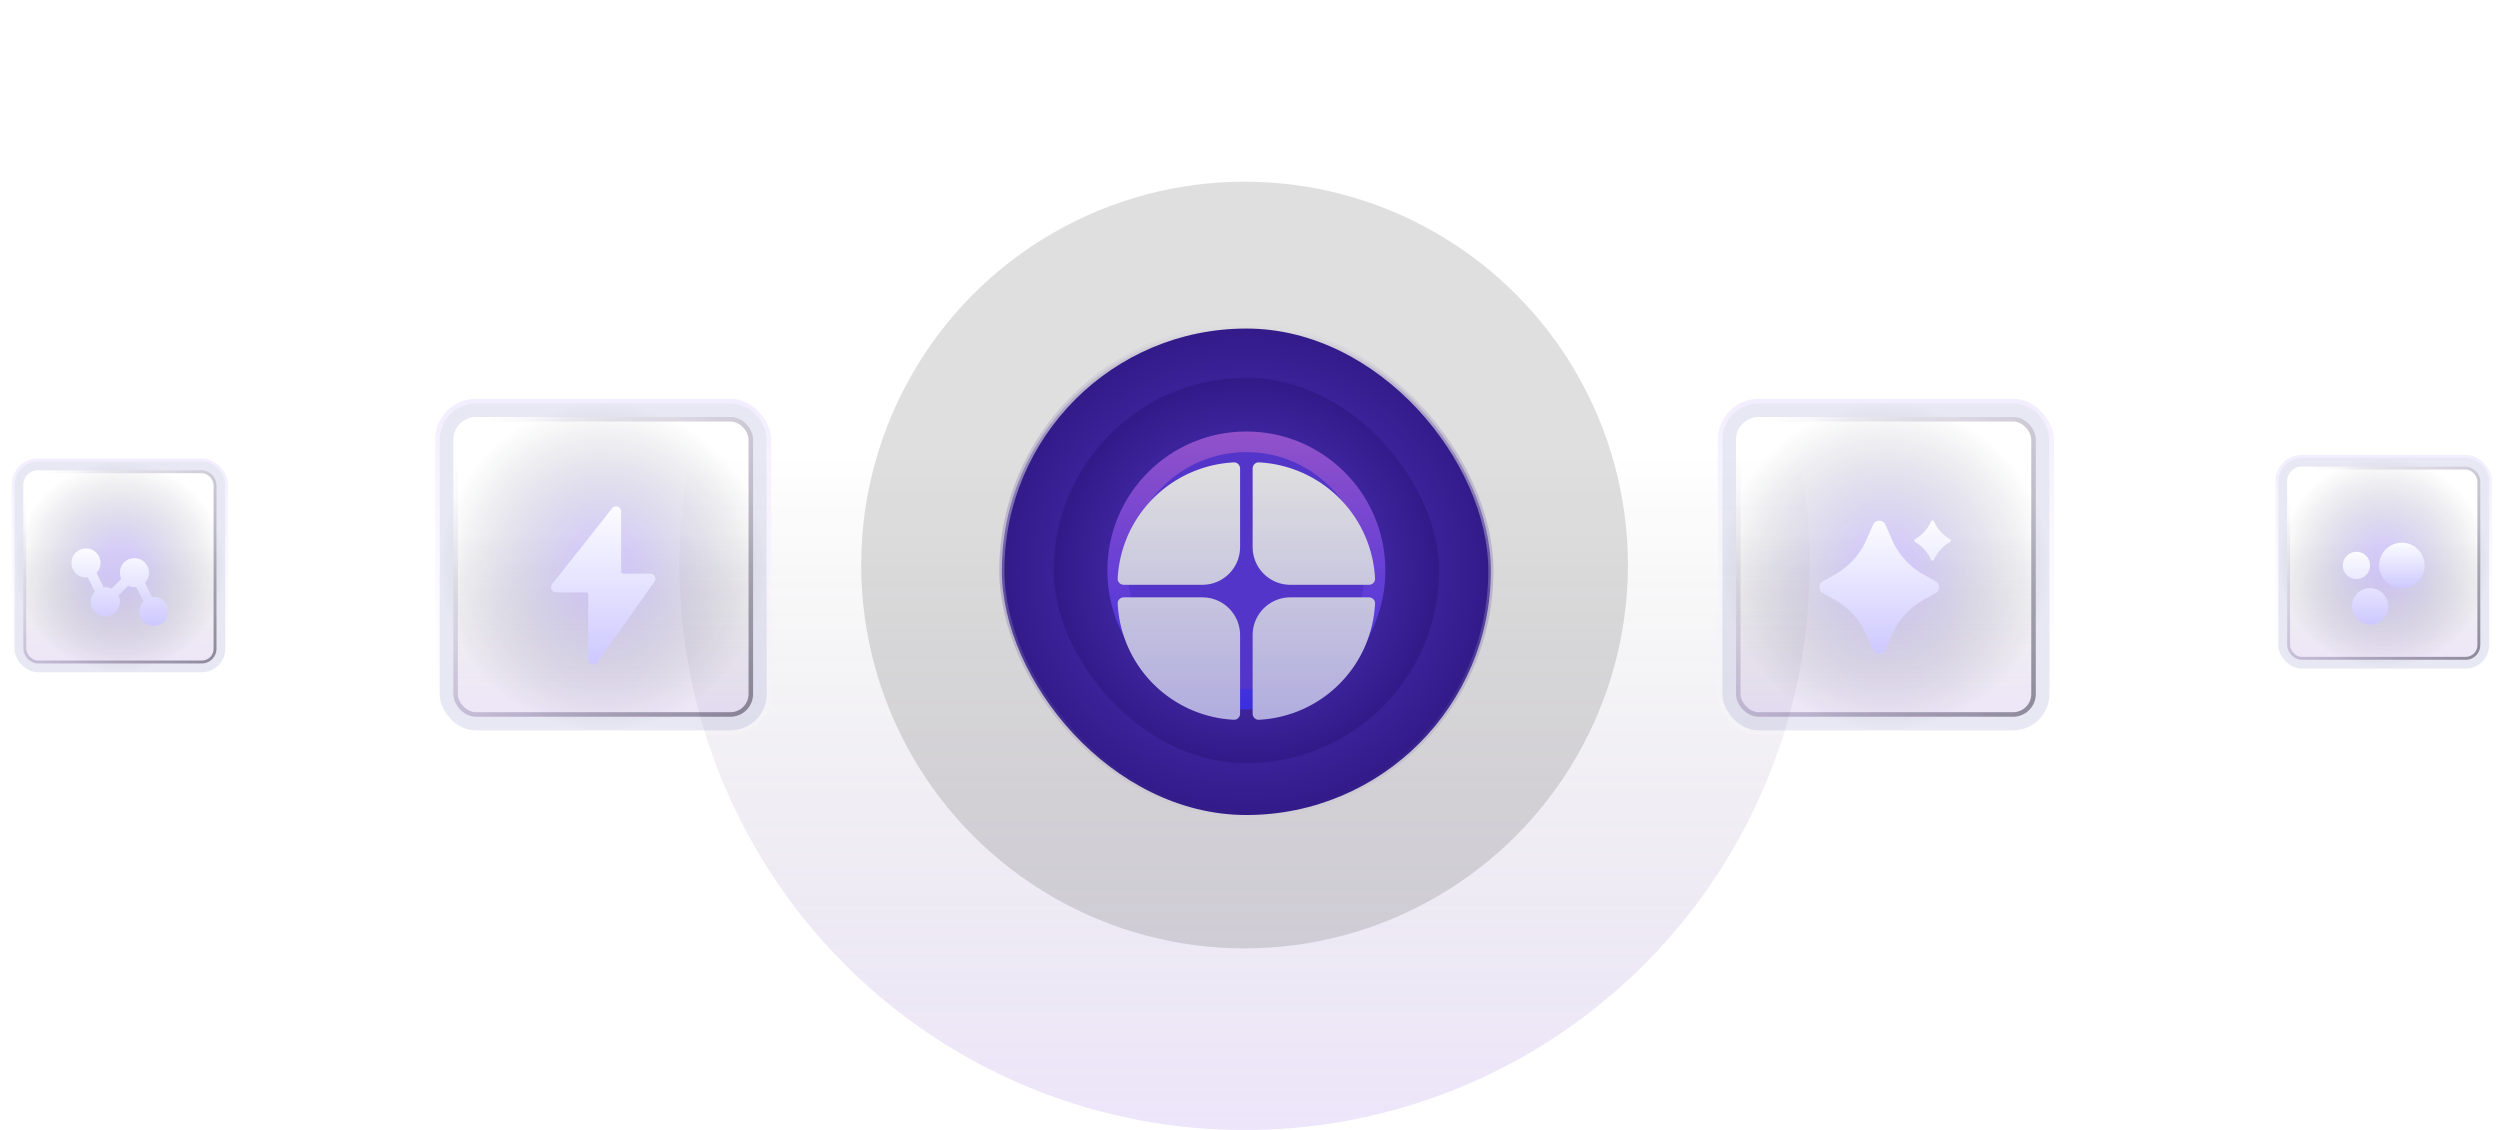
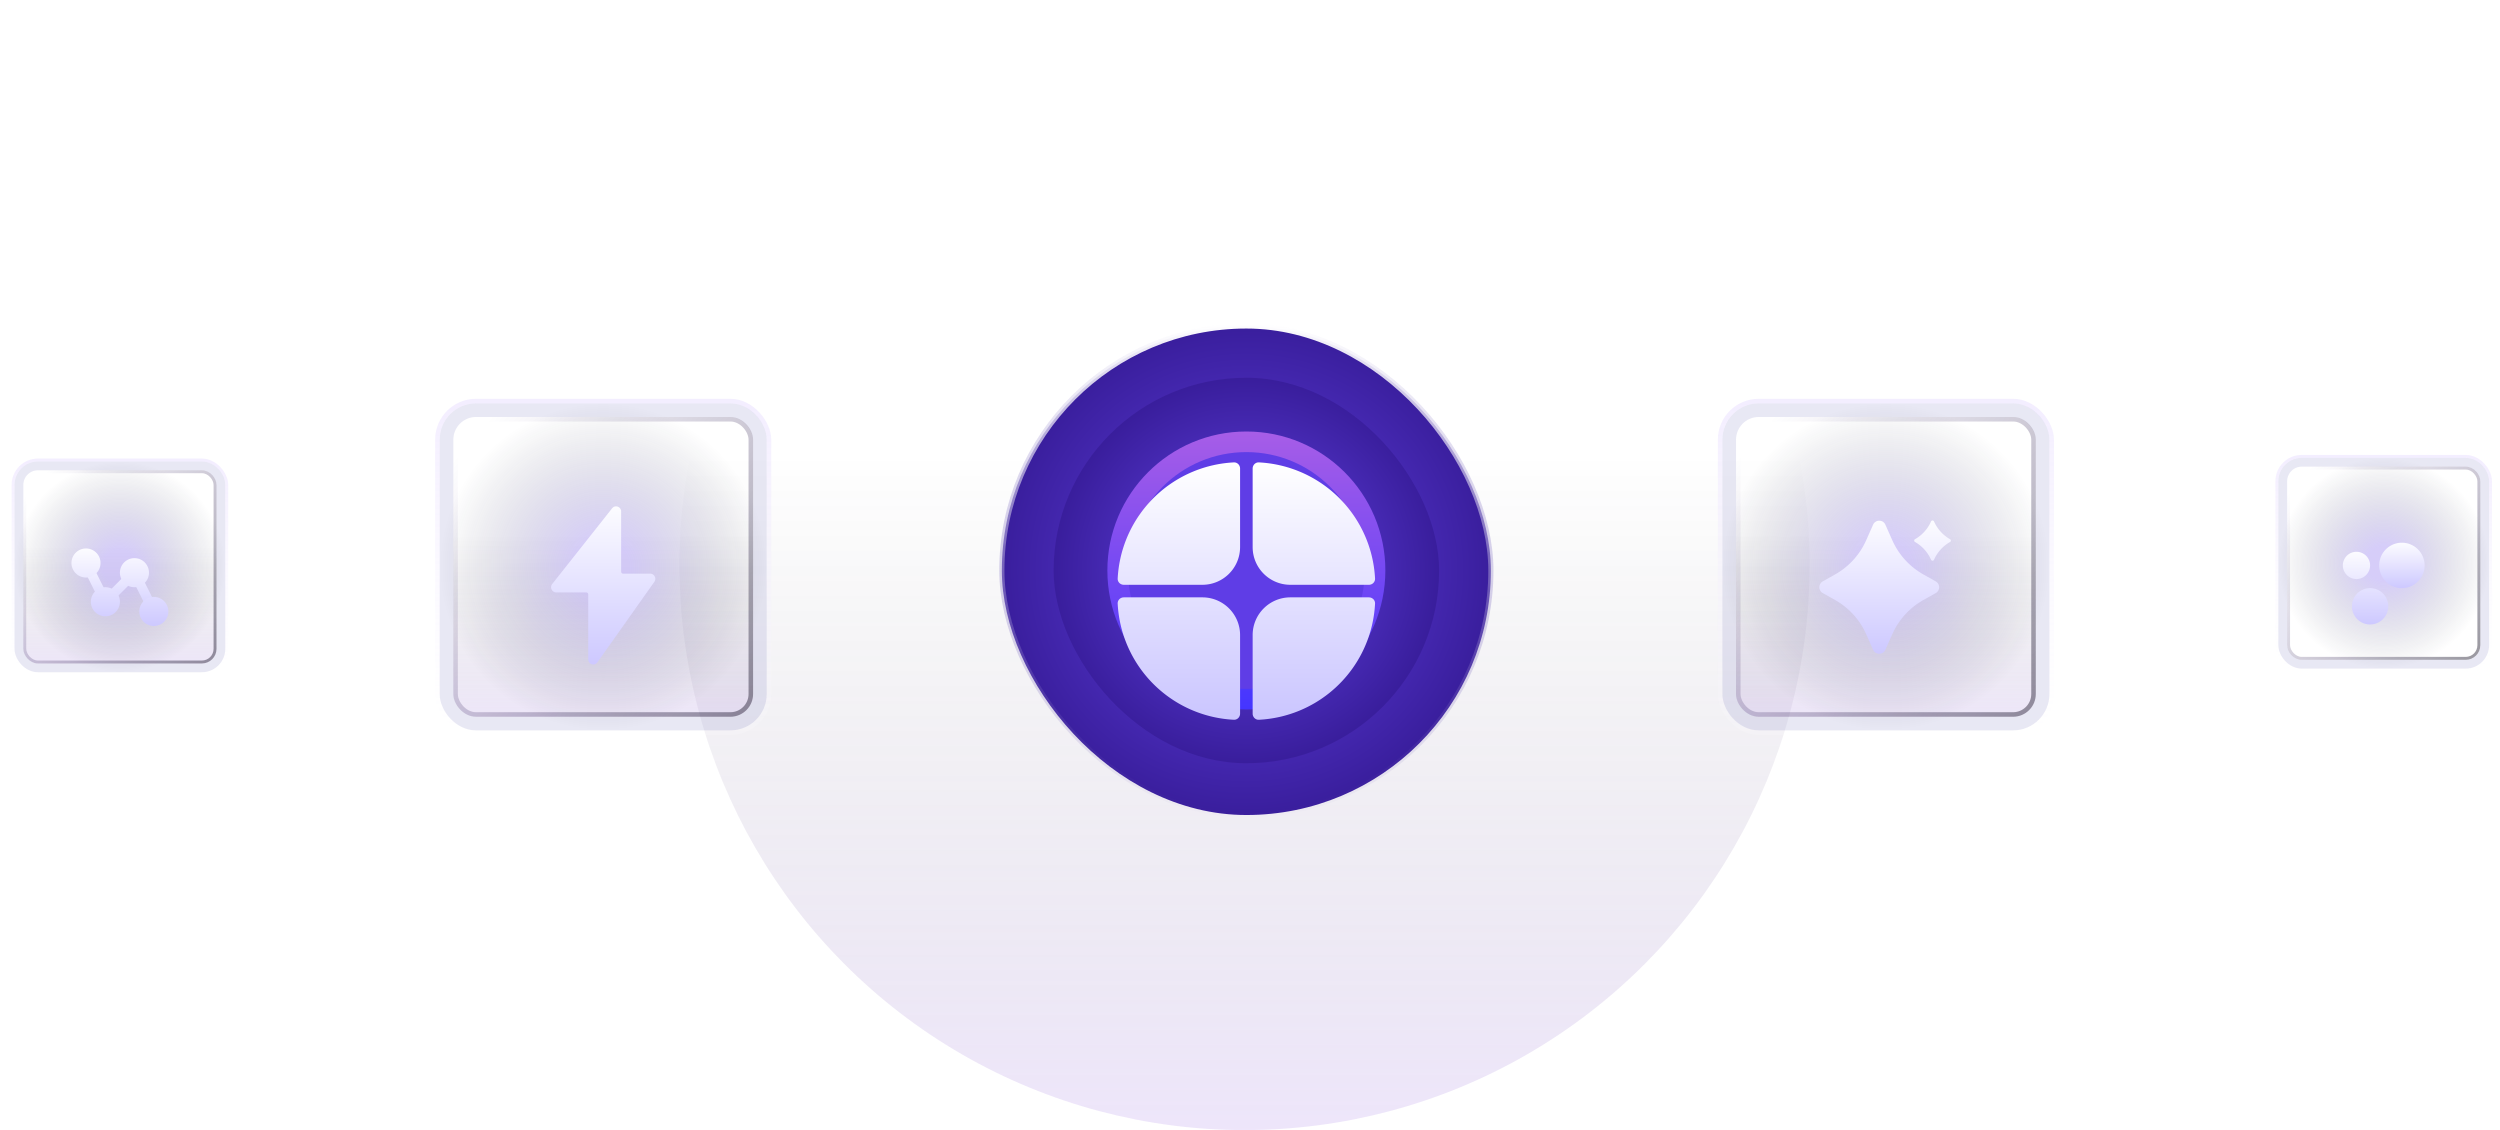
<svg xmlns="http://www.w3.org/2000/svg" width="688" height="311" fill="none">
  <circle cx="342.5" cy="155.5" r="155.5" fill="url(#a)" opacity=".2" />
  <rect width="134.583" height="134.583" x="275.708" y="89.708" fill="url(#b)" stroke="url(#c)" stroke-width="1.417" rx="67.292" />
  <rect width="106.08" height="106.08" x="289.96" y="103.96" fill="url(#d)" rx="53.04" />
  <g filter="url(#e)">
    <circle cx="343" cy="157" r="38.25" fill="url(#f)" />
  </g>
  <g filter="url(#g)">
    <circle cx="343" cy="157" r="32.583" fill="#5F3DE6" />
  </g>
  <g filter="url(#h)">
    <path fill="url(#i)" d="M376.729 155.269c.955 0 1.734-.775 1.685-1.729a33.733 33.733 0 0 0-20.777-29.433 33.733 33.733 0 0 0-11.179-2.523c-.954-.049-1.729.73-1.729 1.686v21.621c0 5.732 4.647 10.378 10.379 10.378h21.621z" />
    <path fill="url(#j)" d="M309.271 155.269c-.956 0-1.735-.775-1.686-1.729a33.733 33.733 0 0 1 20.777-29.433 33.733 33.733 0 0 1 11.179-2.523c.954-.049 1.729.73 1.729 1.686v21.621c0 5.732-4.647 10.378-10.378 10.378h-21.621z" />
    <path fill="url(#k)" d="M309.271 158.728c-.956 0-1.735.775-1.686 1.729a33.733 33.733 0 0 0 20.777 29.433 33.733 33.733 0 0 0 11.179 2.523c.954.049 1.729-.73 1.729-1.685v-21.621c0-5.732-4.646-10.379-10.378-10.379h-21.621z" />
    <path fill="url(#l)" d="M376.729 158.728c.955 0 1.734.775 1.685 1.729a33.733 33.733 0 0 1-20.777 29.433 33.733 33.733 0 0 1-11.179 2.523c-.954.049-1.729-.73-1.729-1.685v-21.621c0-5.732 4.647-10.379 10.379-10.379h21.621z" />
  </g>
  <g opacity=".2">
    <rect width="86.25" height="86.25" x="475.875" y="112.875" fill="url(#m)" rx="8.125" />
    <rect width="86.25" height="86.25" x="475.875" y="112.875" stroke="#B0AEF9" stroke-width="3.75" rx="8.125" />
    <rect width="86.25" height="86.25" x="475.875" y="112.875" stroke="#000" stroke-opacity=".2" stroke-width="3.75" rx="8.125" />
  </g>
  <circle cx="519" cy="156" r="48.75" fill="url(#n)" opacity=".5" />
  <rect width="81.25" height="81.25" x="478.375" y="115.375" stroke="url(#o)" stroke-width="1.25" opacity=".4" rx="5.625" />
  <g filter="url(#p)">
    <path fill="url(#q)" d="M515.475 138.793c.62-1.393 2.528-1.461 3.276-.209l.109.209 1.91 4.299a20.161 20.161 0 0 0 7.951 9.04l.59.347 3.392 1.907a1.854 1.854 0 0 1 .776 2.393c-.13.281-.328.524-.576.709l-.198.128-3.394 1.907a20.163 20.163 0 0 0-8.253 8.767l-.288.619-1.91 4.299c-.62 1.394-2.529 1.462-3.277.209l-.108-.209-1.91-4.299a20.172 20.172 0 0 0-7.951-9.04l-.591-.346-3.391-1.907a1.854 1.854 0 0 1-.776-2.394c.13-.28.328-.524.576-.708l.198-.128 3.393-1.907a20.165 20.165 0 0 0 8.254-8.767l.288-.62 1.91-4.299zm16.764-.904a10.506 10.506 0 0 0 4.426 4.903.43.43 0 0 1 0 .751 10.512 10.512 0 0 0-4.428 4.904.438.438 0 0 1-.403.262.443.443 0 0 1-.403-.262 10.512 10.512 0 0 0-4.428-4.902.436.436 0 0 1 0-.752 10.507 10.507 0 0 0 4.428-4.906.442.442 0 0 1 .806 0l.002.002z" />
  </g>
  <rect width="91.25" height="91.25" x="473.375" y="110.375" stroke="url(#r)" stroke-width="1.25" rx="10.625" />
  <g opacity=".2">
    <rect width="86.25" height="86.25" x="122.875" y="112.875" fill="url(#s)" rx="8.125" />
    <rect width="86.25" height="86.25" x="122.875" y="112.875" stroke="#B0AEF9" stroke-width="3.75" rx="8.125" />
    <rect width="86.25" height="86.25" x="122.875" y="112.875" stroke="#000" stroke-opacity=".2" stroke-width="3.75" rx="8.125" />
  </g>
  <circle cx="166" cy="156" r="48.75" fill="url(#t)" opacity=".5" />
  <rect width="81.25" height="81.25" x="125.375" y="115.375" stroke="url(#u)" stroke-width="1.25" opacity=".4" rx="5.625" />
  <g filter="url(#v)">
    <path fill="url(#w)" d="M161.323 157.42h-8.266c-1.172 0-1.822-1.381-1.087-2.309l16.487-20.832c.826-1.043 2.481-.449 2.481.89V151.7c0 .314.25.568.558.568h7.447c1.137 0 1.796 1.309 1.132 2.248l-15.667 22.155c-.791 1.118-2.527.549-2.527-.829v-17.854a.562.562 0 0 0-.558-.568z" />
  </g>
  <rect width="91.25" height="91.25" x="120.375" y="110.375" stroke="url(#x)" stroke-width="1.25" rx="10.625" />
  <g opacity=".2">
-     <rect width="55.583" height="55.583" x="628.208" y="127.208" fill="url(#y)" rx="5.236" />
    <rect width="55.583" height="55.583" x="628.208" y="127.208" stroke="#B0AEF9" stroke-width="2.417" rx="5.236" />
    <rect width="55.583" height="55.583" x="628.208" y="127.208" stroke="#000" stroke-opacity=".2" stroke-width="2.417" rx="5.236" />
  </g>
  <circle cx="656" cy="155" r="31.417" fill="url(#z)" opacity=".5" />
  <rect width="52.361" height="52.361" x="629.82" y="128.82" stroke="url(#A)" stroke-width=".806" opacity=".4" rx="3.625" />
  <g filter="url(#B)">
    <path fill="url(#C)" fill-rule="evenodd" d="M648.5 153.75a3.75 3.75 0 1 0 0-7.5 3.75 3.75 0 0 0 0 7.5zm3.75 12.5a5 5 0 1 0-.001-10.001 5 5 0 0 0 .001 10.001z" clip-rule="evenodd" />
  </g>
  <g filter="url(#D)">
    <path fill="url(#E)" d="M667.25 150a6.25 6.25 0 1 1-12.5 0 6.25 6.25 0 0 1 12.5 0z" />
  </g>
  <rect width="58.806" height="58.806" x="626.597" y="125.597" stroke="url(#F)" stroke-width=".806" rx="6.847" />
  <g opacity=".2">
    <rect width="55.583" height="55.583" x="5.208" y="128.208" fill="url(#G)" rx="5.236" />
    <rect width="55.583" height="55.583" x="5.208" y="128.208" stroke="#B0AEF9" stroke-width="2.417" rx="5.236" />
    <rect width="55.583" height="55.583" x="5.208" y="128.208" stroke="#000" stroke-opacity=".2" stroke-width="2.417" rx="5.236" />
  </g>
  <circle cx="33" cy="156" r="31.417" fill="url(#H)" opacity=".5" />
  <rect width="52.361" height="52.361" x="6.82" y="129.82" stroke="url(#I)" stroke-width=".806" opacity=".4" rx="3.625" />
  <g filter="url(#J)">
    <path fill="url(#K)" fill-rule="evenodd" d="M42.93 163.86c.658-.33.925-1.131.596-1.789l-5.334-10.667a1.335 1.335 0 0 0-2.135-.347l-6.692 6.692-4.506-9.012a1.334 1.334 0 0 0-2.385 1.193l5.333 10.667a1.332 1.332 0 0 0 2.136.346l6.692-6.692 4.506 9.012c.33.659 1.13.926 1.789.597z" clip-rule="evenodd" />
  </g>
  <g filter="url(#L)">
    <path fill="url(#M)" fill-rule="evenodd" d="M42.334 158.666a4 4 0 1 1 0 8 4 4 0 0 1 0-8zM29 156a4 4 0 1 1 0 8 4 4 0 0 1 0-8zm-5.333-10.667a4 4 0 1 1 0 8 4 4 0 0 1 0-8zM41 152a4 4 0 1 0-8 0 4 4 0 0 0 8 0z" clip-rule="evenodd" />
  </g>
  <rect width="58.806" height="58.806" x="3.597" y="126.597" stroke="url(#N)" stroke-width=".806" rx="6.847" />
-   <circle cx="342.5" cy="155.5" r="105.5" fill="#000" fill-opacity=".63" opacity=".2" transform="rotate(-180 342.5 155.5)" />
  <defs>
    <linearGradient id="a" x1="334.609" x2="334.609" y1="382.948" y2="124.864" gradientUnits="userSpaceOnUse">
      <stop offset=".186" stop-color="#AD7AFF" />
      <stop offset="1" stop-color="#17141E" stop-opacity="0" />
    </linearGradient>
    <linearGradient id="c" x1="343" x2="343" y1="89" y2="225" gradientUnits="userSpaceOnUse">
      <stop stop-color="#fff" />
      <stop offset="1" stop-color="#614BB1" stop-opacity="0" />
    </linearGradient>
    <linearGradient id="f" x1="343" x2="343" y1="118.75" y2="195.25" gradientUnits="userSpaceOnUse">
      <stop stop-color="#A75DE7" />
      <stop offset="1" stop-color="#4435FF" />
    </linearGradient>
    <linearGradient id="i" x1="343" x2="343" y1="121.582" y2="192.415" gradientUnits="userSpaceOnUse">
      <stop stop-color="#fff" />
      <stop offset="1" stop-color="#CAC5FF" />
    </linearGradient>
    <linearGradient id="j" x1="343" x2="343" y1="121.582" y2="192.415" gradientUnits="userSpaceOnUse">
      <stop stop-color="#fff" />
      <stop offset="1" stop-color="#CAC5FF" />
    </linearGradient>
    <linearGradient id="k" x1="343" x2="343" y1="121.582" y2="192.415" gradientUnits="userSpaceOnUse">
      <stop stop-color="#fff" />
      <stop offset="1" stop-color="#CAC5FF" />
    </linearGradient>
    <linearGradient id="l" x1="343" x2="343" y1="121.582" y2="192.415" gradientUnits="userSpaceOnUse">
      <stop stop-color="#fff" />
      <stop offset="1" stop-color="#CAC5FF" />
    </linearGradient>
    <linearGradient id="m" x1="516.716" x2="516.716" y1="221.821" y2="147.134" gradientUnits="userSpaceOnUse">
      <stop offset=".182" stop-color="#AD7AFF" />
      <stop offset="1" stop-color="#17141E" stop-opacity="0" />
    </linearGradient>
    <linearGradient id="o" x1="476.5" x2="555.653" y1="128.077" y2="196.053" gradientUnits="userSpaceOnUse">
      <stop stop-color="#1D0062" stop-opacity="0" />
      <stop offset="1" stop-color="#070317" />
    </linearGradient>
    <linearGradient id="q" x1="518.664" x2="518.664" y1="135.432" y2="176.82" gradientUnits="userSpaceOnUse">
      <stop stop-color="#fff" />
      <stop offset="1" stop-color="#CAC5FF" />
    </linearGradient>
    <linearGradient id="r" x1="519" x2="519" y1="111" y2="201" gradientUnits="userSpaceOnUse">
      <stop stop-color="#DECFFF" stop-opacity=".36" />
      <stop offset="1" stop-color="#fff" stop-opacity=".15" />
    </linearGradient>
    <linearGradient id="s" x1="163.716" x2="163.716" y1="221.821" y2="147.134" gradientUnits="userSpaceOnUse">
      <stop offset=".182" stop-color="#AD7AFF" />
      <stop offset="1" stop-color="#17141E" stop-opacity="0" />
    </linearGradient>
    <linearGradient id="u" x1="123.5" x2="202.653" y1="128.077" y2="196.053" gradientUnits="userSpaceOnUse">
      <stop stop-color="#1D0062" stop-opacity="0" />
      <stop offset="1" stop-color="#070317" />
    </linearGradient>
    <linearGradient id="w" x1="165.904" x2="165.904" y1="131.144" y2="180.244" gradientUnits="userSpaceOnUse">
      <stop stop-color="#fff" />
      <stop offset="1" stop-color="#CAC5FF" />
    </linearGradient>
    <linearGradient id="x" x1="166" x2="166" y1="111" y2="201" gradientUnits="userSpaceOnUse">
      <stop stop-color="#DECFFF" stop-opacity=".36" />
      <stop offset="1" stop-color="#fff" stop-opacity=".15" />
    </linearGradient>
    <linearGradient id="y" x1="654.528" x2="654.528" y1="197.418" y2="149.287" gradientUnits="userSpaceOnUse">
      <stop offset=".182" stop-color="#AD7AFF" />
      <stop offset="1" stop-color="#17141E" stop-opacity="0" />
    </linearGradient>
    <linearGradient id="A" x1="628.611" x2="679.621" y1="137.005" y2="180.812" gradientUnits="userSpaceOnUse">
      <stop stop-color="#1D0062" stop-opacity="0" />
      <stop offset="1" stop-color="#070317" />
    </linearGradient>
    <linearGradient id="C" x1="650.958" x2="650.958" y1="145.054" y2="167.62" gradientUnits="userSpaceOnUse">
      <stop stop-color="#fff" />
      <stop offset="1" stop-color="#CAC5FF" />
    </linearGradient>
    <linearGradient id="E" x1="660.958" x2="660.958" y1="143.002" y2="157.106" gradientUnits="userSpaceOnUse">
      <stop stop-color="#fff" />
      <stop offset="1" stop-color="#CAC5FF" />
    </linearGradient>
    <linearGradient id="F" x1="656" x2="656" y1="126" y2="184" gradientUnits="userSpaceOnUse">
      <stop stop-color="#DECFFF" stop-opacity=".36" />
      <stop offset="1" stop-color="#fff" stop-opacity=".15" />
    </linearGradient>
    <linearGradient id="G" x1="31.528" x2="31.528" y1="198.418" y2="150.287" gradientUnits="userSpaceOnUse">
      <stop offset=".182" stop-color="#AD7AFF" />
      <stop offset="1" stop-color="#17141E" stop-opacity="0" />
    </linearGradient>
    <linearGradient id="I" x1="5.611" x2="56.621" y1="138.005" y2="181.812" gradientUnits="userSpaceOnUse">
      <stop stop-color="#1D0062" stop-opacity="0" />
      <stop offset="1" stop-color="#070317" />
    </linearGradient>
    <linearGradient id="K" x1="32.929" x2="32.929" y1="147.043" y2="165.096" gradientUnits="userSpaceOnUse">
      <stop stop-color="#fff" />
      <stop offset="1" stop-color="#CAC5FF" />
    </linearGradient>
    <linearGradient id="M" x1="32.911" x2="32.911" y1="144.057" y2="168.127" gradientUnits="userSpaceOnUse">
      <stop stop-color="#fff" />
      <stop offset="1" stop-color="#CAC5FF" />
    </linearGradient>
    <linearGradient id="N" x1="33" x2="33" y1="127" y2="185" gradientUnits="userSpaceOnUse">
      <stop stop-color="#DECFFF" stop-opacity=".36" />
      <stop offset="1" stop-color="#fff" stop-opacity=".15" />
    </linearGradient>
    <filter id="e" width="107.667" height="107.667" x="289.167" y="103.167" color-interpolation-filters="sRGB" filterUnits="userSpaceOnUse">
      <feFlood flood-opacity="0" result="BackgroundImageFix" />
      <feBlend in="SourceGraphic" in2="BackgroundImageFix" result="shape" />
      <feGaussianBlur result="effect1_foregroundBlur_266_2669" stdDeviation="7.792" />
    </filter>
    <filter id="g" width="99.167" height="99.167" x="293.417" y="107.417" color-interpolation-filters="sRGB" filterUnits="userSpaceOnUse">
      <feFlood flood-opacity="0" result="BackgroundImageFix" />
      <feBlend in="SourceGraphic" in2="BackgroundImageFix" result="shape" />
      <feGaussianBlur result="effect1_foregroundBlur_266_2669" stdDeviation="8.5" />
    </filter>
    <filter id="h" width="110.5" height="110.5" x="287.75" y="107.415" color-interpolation-filters="sRGB" filterUnits="userSpaceOnUse">
      <feFlood flood-opacity="0" result="BackgroundImageFix" />
      <feColorMatrix in="SourceAlpha" result="hardAlpha" values="0 0 0 0 0 0 0 0 0 0 0 0 0 0 0 0 0 0 127 0" />
      <feOffset dy="5.667" />
      <feGaussianBlur stdDeviation="9.917" />
      <feComposite in2="hardAlpha" operator="out" />
      <feColorMatrix values="0 0 0 0 1 0 0 0 0 1 0 0 0 0 1 0 0 0 0.25 0" />
      <feBlend in2="BackgroundImageFix" result="effect1_dropShadow_266_2669" />
      <feBlend in="SourceGraphic" in2="effect1_dropShadow_266_2669" result="shape" />
    </filter>
    <filter id="p" width="75.431" height="75.912" x="481.069" y="123.615" color-interpolation-filters="sRGB" filterUnits="userSpaceOnUse">
      <feFlood flood-opacity="0" result="BackgroundImageFix" />
      <feColorMatrix in="SourceAlpha" result="hardAlpha" values="0 0 0 0 0 0 0 0 0 0 0 0 0 0 0 0 0 0 127 0" />
      <feOffset dy="5.604" />
      <feGaussianBlur stdDeviation="9.808" />
      <feComposite in2="hardAlpha" operator="out" />
      <feColorMatrix values="0 0 0 0 1 0 0 0 0 1 0 0 0 0 1 0 0 0 0.25 0" />
      <feBlend in2="BackgroundImageFix" result="effect1_dropShadow_266_2669" />
      <feBlend in="SourceGraphic" in2="effect1_dropShadow_266_2669" result="shape" />
    </filter>
    <filter id="v" width="67.912" height="82.747" x="132.044" y="119.736" color-interpolation-filters="sRGB" filterUnits="userSpaceOnUse">
      <feFlood flood-opacity="0" result="BackgroundImageFix" />
      <feColorMatrix in="SourceAlpha" result="hardAlpha" values="0 0 0 0 0 0 0 0 0 0 0 0 0 0 0 0 0 0 127 0" />
      <feOffset dy="5.604" />
      <feGaussianBlur stdDeviation="9.808" />
      <feComposite in2="hardAlpha" operator="out" />
      <feColorMatrix values="0 0 0 0 1 0 0 0 0 1 0 0 0 0 1 0 0 0 0.25 0" />
      <feBlend in2="BackgroundImageFix" result="effect1_dropShadow_266_2669" />
      <feBlend in="SourceGraphic" in2="effect1_dropShadow_266_2669" result="shape" />
    </filter>
    <filter id="B" width="51.731" height="59.231" x="625.135" y="132.239" color-interpolation-filters="sRGB" filterUnits="userSpaceOnUse">
      <feFlood flood-opacity="0" result="BackgroundImageFix" />
      <feColorMatrix in="SourceAlpha" result="hardAlpha" values="0 0 0 0 0 0 0 0 0 0 0 0 0 0 0 0 0 0 127 0" />
      <feOffset dy="5.604" />
      <feGaussianBlur stdDeviation="9.808" />
      <feComposite in2="hardAlpha" operator="out" />
      <feColorMatrix values="0 0 0 0 1 0 0 0 0 1 0 0 0 0 1 0 0 0 0.25 0" />
      <feBlend in2="BackgroundImageFix" result="effect1_dropShadow_266_2669" />
      <feBlend in="SourceGraphic" in2="effect1_dropShadow_266_2669" result="shape" />
    </filter>
    <filter id="D" width="51.731" height="51.731" x="635.135" y="129.739" color-interpolation-filters="sRGB" filterUnits="userSpaceOnUse">
      <feFlood flood-opacity="0" result="BackgroundImageFix" />
      <feColorMatrix in="SourceAlpha" result="hardAlpha" values="0 0 0 0 0 0 0 0 0 0 0 0 0 0 0 0 0 0 127 0" />
      <feOffset dy="5.604" />
      <feGaussianBlur stdDeviation="9.808" />
      <feComposite in2="hardAlpha" operator="out" />
      <feColorMatrix values="0 0 0 0 1 0 0 0 0 1 0 0 0 0 1 0 0 0 0.25 0" />
      <feBlend in2="BackgroundImageFix" result="effect1_dropShadow_266_2669" />
      <feBlend in="SourceGraphic" in2="effect1_dropShadow_266_2669" result="shape" />
    </filter>
    <filter id="J" width="60.565" height="55.232" x="2.718" y="133.989" color-interpolation-filters="sRGB" filterUnits="userSpaceOnUse">
      <feFlood flood-opacity="0" result="BackgroundImageFix" />
      <feColorMatrix in="SourceAlpha" result="hardAlpha" values="0 0 0 0 0 0 0 0 0 0 0 0 0 0 0 0 0 0 127 0" />
      <feOffset dy="5.604" />
      <feGaussianBlur stdDeviation="9.808" />
      <feComposite in2="hardAlpha" operator="out" />
      <feColorMatrix values="0 0 0 0 1 0 0 0 0 1 0 0 0 0 1 0 0 0 0.25 0" />
      <feBlend in2="BackgroundImageFix" result="effect1_dropShadow_266_2669" />
      <feBlend in="SourceGraphic" in2="effect1_dropShadow_266_2669" result="shape" />
    </filter>
    <filter id="L" width="65.898" height="60.564" x=".052" y="131.322" color-interpolation-filters="sRGB" filterUnits="userSpaceOnUse">
      <feFlood flood-opacity="0" result="BackgroundImageFix" />
      <feColorMatrix in="SourceAlpha" result="hardAlpha" values="0 0 0 0 0 0 0 0 0 0 0 0 0 0 0 0 0 0 127 0" />
      <feOffset dy="5.604" />
      <feGaussianBlur stdDeviation="9.808" />
      <feComposite in2="hardAlpha" operator="out" />
      <feColorMatrix values="0 0 0 0 1 0 0 0 0 1 0 0 0 0 1 0 0 0 0.25 0" />
      <feBlend in2="BackgroundImageFix" result="effect1_dropShadow_266_2669" />
      <feBlend in="SourceGraphic" in2="effect1_dropShadow_266_2669" result="shape" />
    </filter>
    <radialGradient id="b" cx="0" cy="0" r="1" gradientTransform="matrix(.747 73.913 -73.913 .747 343 157)" gradientUnits="userSpaceOnUse">
      <stop stop-color="#6646EB" />
      <stop offset="1" stop-color="#351A95" />
    </radialGradient>
    <radialGradient id="d" cx="0" cy="0" r="1" gradientTransform="matrix(.583 57.652 -57.652 .583 343 157)" gradientUnits="userSpaceOnUse">
      <stop stop-color="#6646EB" />
      <stop offset="1" stop-color="#351A95" />
    </radialGradient>
    <radialGradient id="n" cx="0" cy="0" r="1" gradientTransform="matrix(0 45 -45 0 519 156)" gradientUnits="userSpaceOnUse">
      <stop offset=".161" stop-color="#6646EB" stop-opacity=".54" />
      <stop offset="1" stop-color="#040D15" stop-opacity="0" />
    </radialGradient>
    <radialGradient id="t" cx="0" cy="0" r="1" gradientTransform="rotate(90 5 161) scale(45)" gradientUnits="userSpaceOnUse">
      <stop offset=".161" stop-color="#6646EB" stop-opacity=".54" />
      <stop offset="1" stop-color="#040D15" stop-opacity="0" />
    </radialGradient>
    <radialGradient id="z" cx="0" cy="0" r="1" gradientTransform="matrix(0 29 -29 0 656 155)" gradientUnits="userSpaceOnUse">
      <stop offset=".161" stop-color="#6646EB" stop-opacity=".54" />
      <stop offset="1" stop-color="#040D15" stop-opacity="0" />
    </radialGradient>
    <radialGradient id="H" cx="0" cy="0" r="1" gradientTransform="matrix(0 29 -29 0 33 156)" gradientUnits="userSpaceOnUse">
      <stop offset=".161" stop-color="#6646EB" stop-opacity=".54" />
      <stop offset="1" stop-color="#040D15" stop-opacity="0" />
    </radialGradient>
  </defs>
</svg>